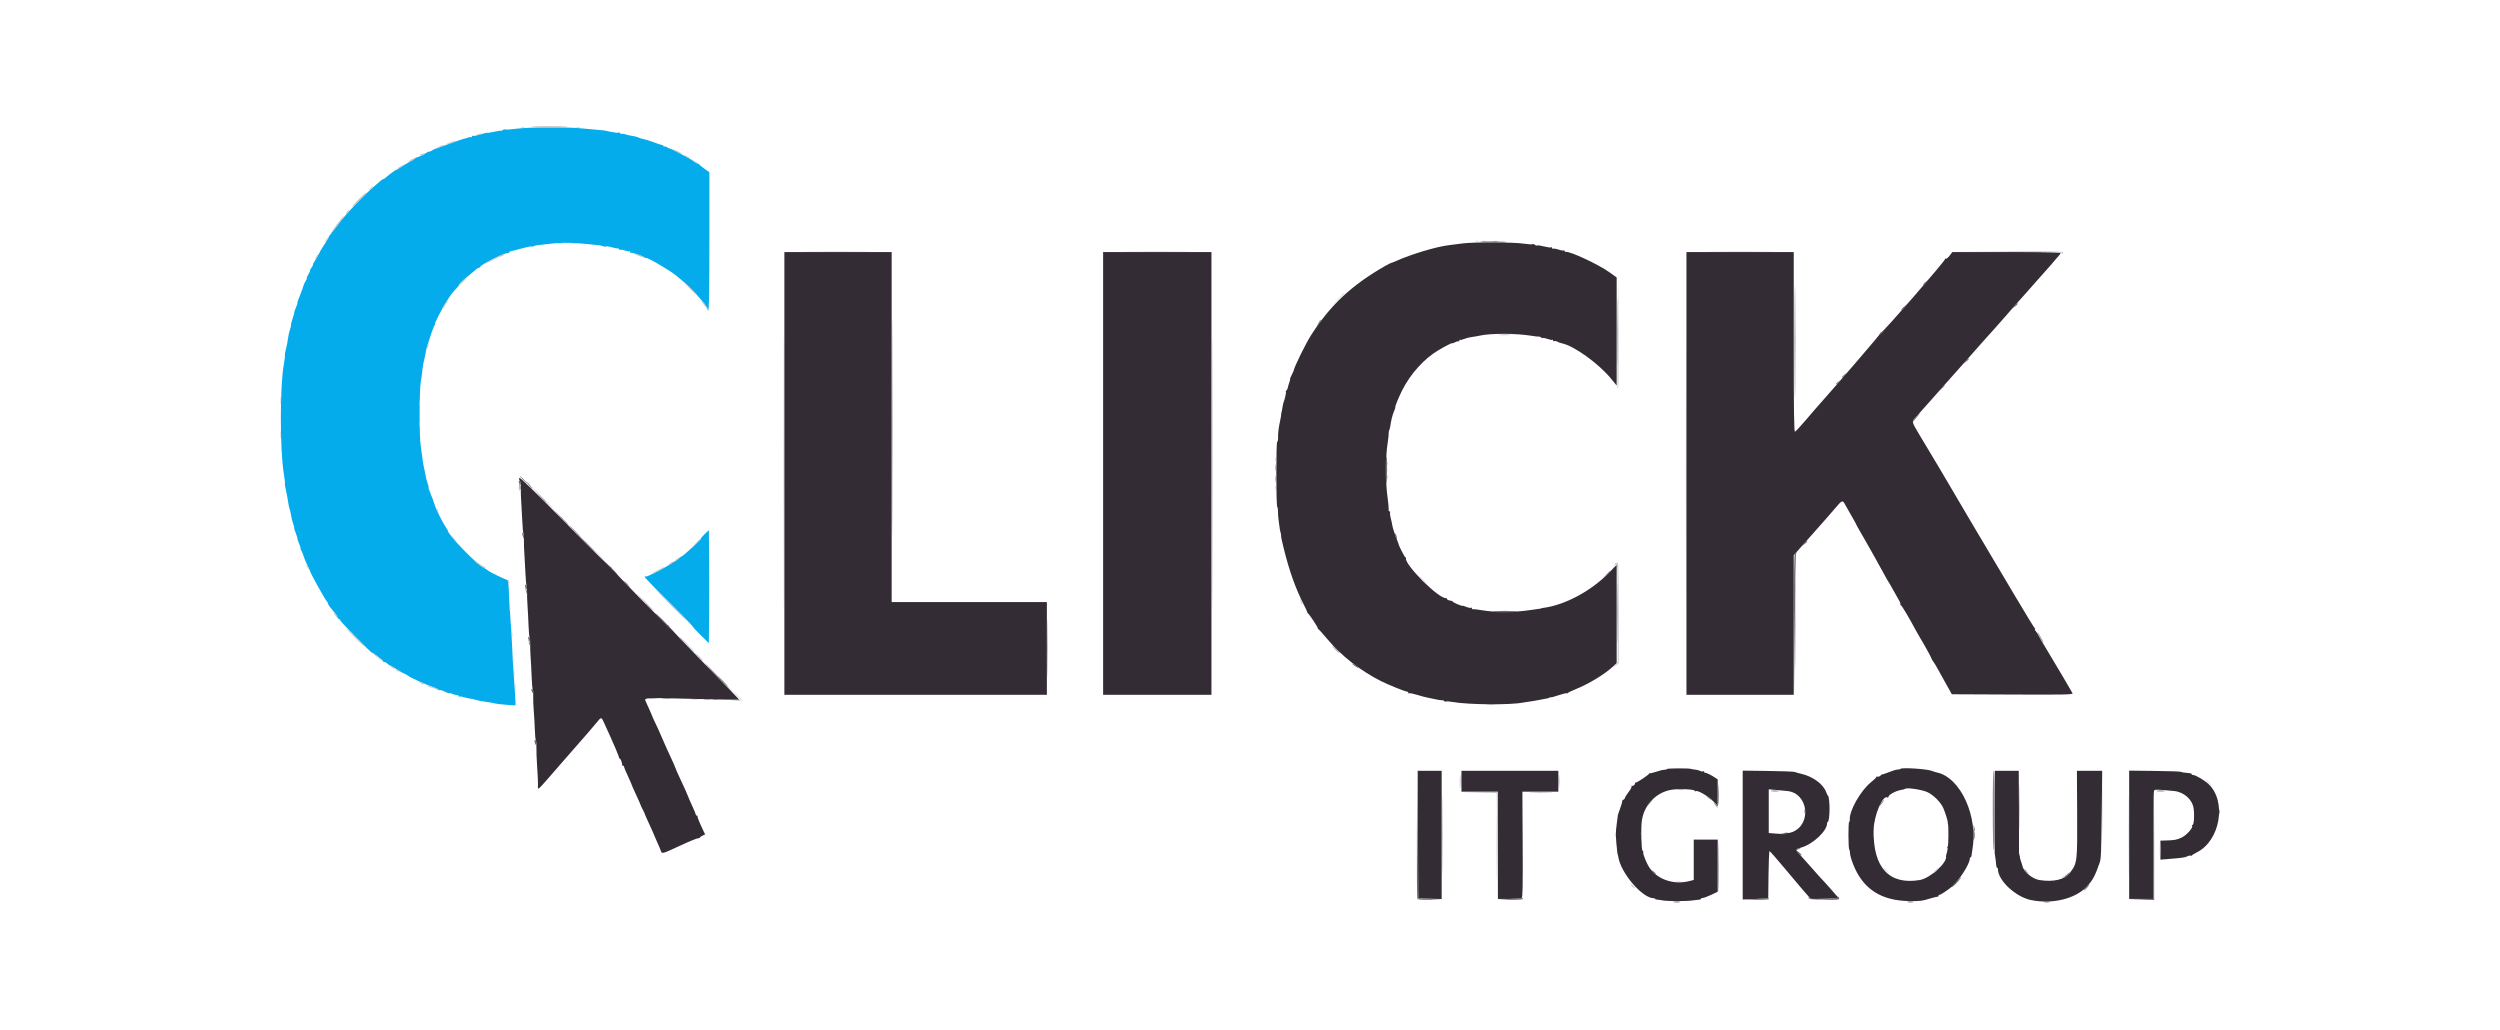
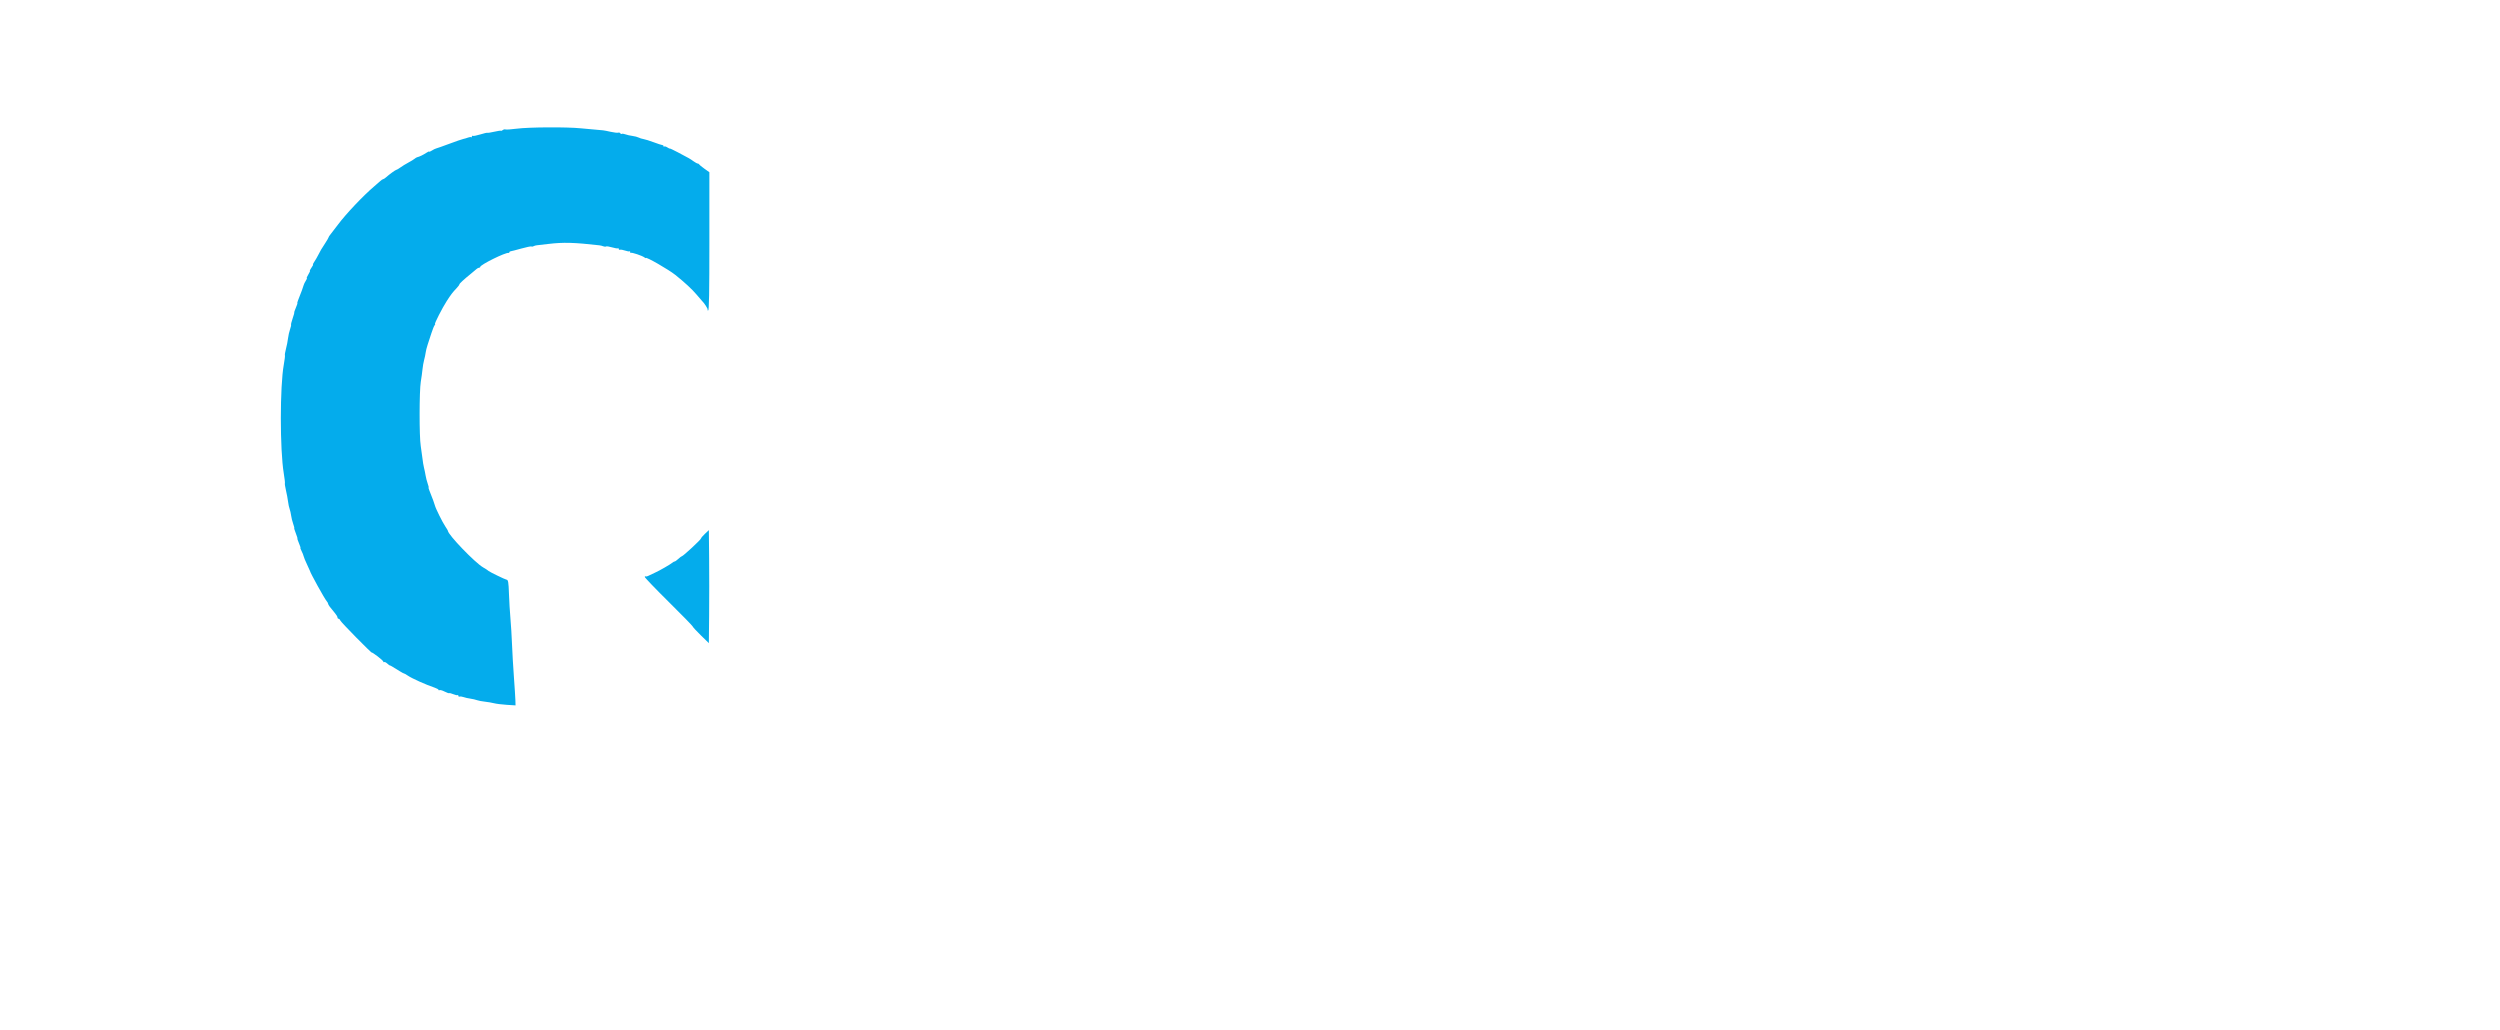
<svg xmlns="http://www.w3.org/2000/svg" id="svg" version="1.1" width="400" height="164.787" viewBox="0, 0, 400,164.787">
  <g id="svgg">
    <path id="path0" d="M82.672 20.590 C 81.804 20.703,80.997 20.758,80.878 20.712 C 80.759 20.667,80.563 20.712,80.441 20.813 C 80.319 20.914,80.186 20.963,80.144 20.922 C 80.103 20.881,79.625 20.951,79.081 21.077 C 78.537 21.203,78.047 21.279,77.992 21.245 C 77.937 21.211,77.422 21.330,76.847 21.509 C 76.272 21.687,75.734 21.792,75.651 21.740 C 75.568 21.689,75.500 21.739,75.500 21.851 C 75.500 21.964,75.455 22.010,75.400 21.955 C 75.344 21.900,75.117 21.924,74.895 22.008 C 74.673 22.093,74.325 22.195,74.121 22.236 C 73.917 22.277,72.925 22.619,71.917 22.996 C 70.908 23.373,69.958 23.710,69.804 23.745 C 69.650 23.780,69.332 23.936,69.096 24.091 C 68.860 24.245,68.667 24.320,68.667 24.258 C 68.667 24.195,68.460 24.284,68.208 24.455 C 67.757 24.761,67.077 25.089,66.750 25.156 C 66.658 25.175,66.471 25.286,66.333 25.404 C 66.196 25.521,65.746 25.796,65.333 26.015 C 64.921 26.234,64.351 26.583,64.068 26.790 C 63.784 26.997,63.498 27.167,63.431 27.167 C 63.301 27.167,62.285 27.902,61.760 28.375 C 61.583 28.535,61.376 28.667,61.302 28.667 C 61.228 28.667,61.027 28.798,60.856 28.958 C 60.685 29.119,60.235 29.512,59.856 29.833 C 58.123 31.299,55.326 34.256,54.064 35.955 C 53.572 36.617,53.038 37.313,52.877 37.502 C 52.715 37.690,52.581 37.898,52.578 37.964 C 52.575 38.030,52.351 38.421,52.081 38.833 C 51.432 39.824,51.247 40.138,50.899 40.833 C 50.739 41.154,50.466 41.623,50.292 41.875 C 50.119 42.127,50.025 42.333,50.083 42.333 C 50.142 42.333,50.029 42.558,49.833 42.833 C 49.638 43.108,49.526 43.333,49.586 43.333 C 49.645 43.333,49.532 43.596,49.333 43.917 C 49.135 44.237,49.025 44.500,49.089 44.500 C 49.153 44.500,49.078 44.693,48.924 44.929 C 48.769 45.165,48.615 45.484,48.581 45.637 C 48.525 45.889,48.193 46.786,47.691 48.042 C 47.591 48.294,47.541 48.500,47.582 48.500 C 47.622 48.500,47.510 48.837,47.333 49.250 C 47.157 49.663,47.043 50.000,47.080 50.000 C 47.118 50.000,47.003 50.425,46.824 50.944 C 46.645 51.463,46.531 51.920,46.570 51.959 C 46.609 51.998,46.536 52.329,46.407 52.693 C 46.279 53.058,46.133 53.708,46.083 54.137 C 46.034 54.566,45.886 55.323,45.754 55.820 C 45.623 56.317,45.548 56.775,45.587 56.839 C 45.627 56.903,45.545 57.584,45.406 58.353 C 44.779 61.811,44.777 71.973,45.403 75.737 C 45.539 76.555,45.620 77.273,45.583 77.333 C 45.546 77.393,45.625 77.911,45.759 78.484 C 45.893 79.056,46.042 79.860,46.091 80.270 C 46.141 80.680,46.252 81.204,46.340 81.433 C 46.427 81.663,46.533 82.129,46.576 82.469 C 46.619 82.810,46.766 83.406,46.903 83.794 C 47.040 84.182,47.119 84.500,47.078 84.500 C 47.038 84.500,47.153 84.875,47.333 85.333 C 47.514 85.792,47.628 86.167,47.587 86.167 C 47.546 86.167,47.657 86.504,47.833 86.917 C 48.010 87.329,48.118 87.667,48.073 87.667 C 48.028 87.667,48.112 87.899,48.258 88.183 C 48.405 88.467,48.551 88.834,48.583 89.000 C 48.615 89.165,48.851 89.739,49.108 90.275 C 49.364 90.811,49.580 91.287,49.587 91.333 C 49.637 91.655,51.927 95.800,52.266 96.180 C 52.395 96.325,52.500 96.514,52.500 96.602 C 52.500 96.756,52.839 97.220,53.625 98.143 C 53.831 98.385,54.000 98.677,54.000 98.792 C 54.000 98.906,54.077 99.000,54.172 99.000 C 54.266 99.000,54.393 99.127,54.452 99.283 C 54.561 99.566,59.500 104.587,59.500 104.415 C 59.500 104.364,59.913 104.634,60.417 105.015 C 60.921 105.395,61.333 105.777,61.333 105.863 C 61.333 105.949,61.397 105.980,61.475 105.932 C 61.553 105.884,61.776 105.994,61.972 106.176 C 62.167 106.358,62.347 106.491,62.372 106.472 C 62.415 106.439,62.733 106.624,64.000 107.417 C 64.321 107.618,64.621 107.776,64.667 107.767 C 64.712 107.758,64.975 107.907,65.250 108.098 C 65.891 108.543,68.165 109.563,69.542 110.024 C 69.885 110.139,70.167 110.298,70.167 110.377 C 70.167 110.455,70.239 110.475,70.328 110.420 C 70.416 110.365,70.782 110.470,71.140 110.653 C 71.499 110.836,71.827 110.950,71.870 110.907 C 71.914 110.864,72.213 110.939,72.537 111.075 C 72.860 111.210,73.171 111.273,73.229 111.216 C 73.286 111.158,73.333 111.205,73.333 111.319 C 73.333 111.434,73.427 111.495,73.542 111.454 C 73.656 111.414,73.936 111.450,74.163 111.534 C 74.389 111.618,74.877 111.729,75.246 111.780 C 75.615 111.832,76.095 111.942,76.314 112.025 C 76.533 112.108,77.095 112.216,77.564 112.265 C 78.033 112.314,78.701 112.429,79.049 112.519 C 79.398 112.610,80.313 112.724,81.084 112.773 L 82.486 112.862 82.463 112.056 C 82.451 111.613,82.344 109.938,82.226 108.333 C 82.108 106.729,81.972 104.384,81.924 103.122 C 81.877 101.860,81.762 99.985,81.670 98.955 C 81.579 97.926,81.473 96.160,81.435 95.031 C 81.372 93.114,81.309 92.763,81.028 92.742 C 80.836 92.727,78.254 91.471,78.167 91.350 C 78.121 91.286,77.725 91.027,77.287 90.774 C 75.985 90.022,71.667 85.532,71.667 84.931 C 71.667 84.886,71.480 84.573,71.252 84.236 C 70.797 83.567,69.680 81.311,69.581 80.864 C 69.525 80.611,69.194 79.715,68.691 78.458 C 68.591 78.206,68.541 78.000,68.580 78.000 C 68.620 78.000,68.548 77.707,68.422 77.348 C 68.295 76.990,68.146 76.408,68.091 76.057 C 68.035 75.705,67.922 75.154,67.839 74.833 C 67.756 74.512,67.645 73.844,67.593 73.348 C 67.540 72.852,67.416 71.952,67.317 71.348 C 67.074 69.871,67.080 62.557,67.326 61.083 C 67.433 60.442,67.556 59.542,67.600 59.083 C 67.644 58.625,67.762 57.950,67.862 57.583 C 67.963 57.217,68.072 56.692,68.106 56.417 C 68.139 56.142,68.280 55.579,68.418 55.167 C 68.556 54.754,68.825 53.929,69.016 53.333 C 69.207 52.737,69.441 52.156,69.536 52.042 C 69.630 51.927,69.662 51.833,69.606 51.833 C 69.460 51.833,70.784 49.240,71.477 48.171 C 72.167 47.105,72.419 46.775,73.042 46.122 C 73.294 45.857,73.500 45.581,73.500 45.507 C 73.500 45.373,74.228 44.701,75.403 43.750 C 75.743 43.475,76.123 43.156,76.249 43.042 C 76.374 42.927,76.557 42.833,76.655 42.833 C 76.753 42.833,76.834 42.777,76.834 42.708 C 76.837 42.360,80.923 40.342,81.375 40.466 C 81.444 40.485,81.500 40.437,81.500 40.361 C 81.500 40.285,81.594 40.214,81.708 40.204 C 81.823 40.194,82.587 39.998,83.405 39.768 C 84.224 39.539,84.955 39.389,85.030 39.435 C 85.105 39.482,85.257 39.464,85.367 39.396 C 85.477 39.328,85.720 39.259,85.908 39.242 C 86.096 39.225,86.925 39.130,87.750 39.030 C 90.130 38.744,91.852 38.790,95.917 39.253 C 96.100 39.273,96.378 39.344,96.534 39.410 C 96.690 39.476,96.887 39.486,96.973 39.434 C 97.058 39.381,97.487 39.446,97.926 39.578 C 98.365 39.710,98.786 39.779,98.862 39.732 C 98.938 39.685,99.000 39.733,99.000 39.837 C 99.000 39.942,99.094 39.995,99.208 39.956 C 99.323 39.916,99.691 39.979,100.027 40.096 C 100.362 40.212,100.681 40.264,100.735 40.210 C 100.789 40.155,100.833 40.211,100.833 40.333 C 100.833 40.456,100.877 40.512,100.931 40.458 C 101.049 40.340,102.789 40.923,103.107 41.186 C 103.231 41.290,103.333 41.331,103.333 41.277 C 103.333 41.033,106.977 43.126,108.066 43.997 C 109.518 45.157,110.749 46.295,111.435 47.113 C 111.883 47.646,112.291 48.121,112.342 48.167 C 112.687 48.479,113.312 49.466,113.221 49.556 C 113.161 49.617,113.199 49.667,113.306 49.667 C 113.452 49.667,113.500 46.923,113.500 38.612 L 113.500 27.557 112.708 26.993 C 112.273 26.683,111.892 26.371,111.861 26.298 C 111.831 26.226,111.730 26.167,111.637 26.167 C 111.544 26.167,111.233 25.998,110.945 25.792 C 110.375 25.383,110.350 25.369,108.458 24.371 C 107.748 23.996,107.167 23.724,107.167 23.765 C 107.167 23.807,106.992 23.727,106.778 23.587 C 106.565 23.447,106.340 23.382,106.278 23.444 C 106.217 23.505,106.167 23.481,106.167 23.389 C 106.167 23.297,106.073 23.216,105.958 23.208 C 105.844 23.201,105.225 22.998,104.583 22.758 C 103.942 22.518,103.213 22.291,102.963 22.253 C 102.714 22.215,102.363 22.105,102.182 22.008 C 102.002 21.912,101.554 21.795,101.186 21.749 C 100.818 21.703,100.319 21.590,100.078 21.498 C 99.836 21.406,99.575 21.370,99.498 21.418 C 99.420 21.466,99.306 21.424,99.245 21.325 C 99.183 21.225,99.035 21.182,98.915 21.227 C 98.796 21.273,98.259 21.212,97.724 21.092 C 97.188 20.972,96.638 20.864,96.500 20.853 C 95.078 20.740,94.344 20.673,92.917 20.529 C 90.670 20.301,84.621 20.337,82.672 20.590 M112.792 85.410 C 112.448 85.734,112.167 86.064,112.167 86.142 C 112.167 86.328,109.290 89.000,109.090 89.000 C 109.033 89.000,108.783 89.188,108.536 89.417 C 108.289 89.646,108.027 89.833,107.953 89.833 C 107.879 89.833,107.729 89.911,107.618 90.006 C 107.292 90.285,105.481 91.329,104.841 91.607 C 104.516 91.748,104.054 91.967,103.815 92.094 C 103.576 92.221,103.332 92.277,103.273 92.218 C 103.215 92.159,103.167 92.203,103.167 92.315 C 103.167 92.427,104.892 94.224,107.000 96.308 C 109.108 98.392,110.833 100.161,110.833 100.237 C 110.833 100.314,111.415 100.946,112.125 101.640 L 113.417 102.903 113.461 98.368 C 113.485 95.874,113.485 91.805,113.461 89.327 L 113.417 84.820 112.792 85.410 " stroke="none" fill="#04acec" fill-rule="evenodd" />
-     <path id="path1" d="M233.949 38.954 C 233.106 39.066,232.115 39.194,231.747 39.239 C 229.782 39.479,225.829 40.668,223.417 41.743 C 223.050 41.907,222.675 42.053,222.583 42.068 C 222.492 42.084,222.042 42.312,221.583 42.576 C 216.240 45.649,212.917 48.752,209.799 53.583 C 208.945 54.906,207.105 58.642,206.987 59.293 C 206.974 59.361,206.821 59.698,206.645 60.042 C 206.470 60.385,206.364 60.667,206.409 60.667 C 206.455 60.667,206.412 60.873,206.314 61.125 C 206.216 61.377,206.101 61.771,206.058 62.000 C 206.015 62.229,205.909 62.442,205.822 62.473 C 205.736 62.503,205.700 62.585,205.743 62.655 C 205.815 62.773,205.605 63.764,205.386 64.333 C 205.333 64.471,205.261 64.771,205.227 65.000 C 205.156 65.472,205.041 66.042,204.993 66.167 C 204.975 66.212,204.970 66.307,204.981 66.376 C 204.992 66.446,204.928 66.827,204.839 67.224 C 204.590 68.336,204.464 69.355,204.490 70.042 C 204.503 70.385,204.444 70.667,204.359 70.667 C 204.162 70.667,204.163 80.846,204.360 81.102 C 204.439 81.205,204.493 81.542,204.480 81.852 C 204.466 82.163,204.511 82.792,204.579 83.250 C 204.647 83.708,204.723 84.271,204.748 84.500 C 204.773 84.729,204.834 85.029,204.883 85.167 C 204.932 85.304,204.972 85.529,204.973 85.667 C 204.973 85.934,205.047 86.306,205.338 87.500 C 206.255 91.276,207.280 94.163,208.634 96.791 C 208.929 97.363,209.163 97.880,209.154 97.939 C 209.145 97.998,209.204 98.092,209.284 98.148 C 209.504 98.302,210.833 100.307,210.833 100.484 C 210.833 100.569,210.897 100.664,210.974 100.694 C 211.052 100.725,211.683 101.429,212.376 102.259 C 214.597 104.915,217.667 107.317,220.968 108.984 C 222.092 109.551,224.859 110.667,225.143 110.667 C 225.248 110.667,225.333 110.746,225.333 110.843 C 225.333 110.940,225.401 110.978,225.484 110.927 C 225.566 110.876,226.144 110.992,226.768 111.184 C 227.391 111.377,228.092 111.565,228.326 111.603 C 228.559 111.640,229.125 111.758,229.583 111.865 C 230.042 111.972,230.546 112.051,230.705 112.040 C 230.864 112.030,231.038 112.093,231.092 112.180 C 231.146 112.267,231.258 112.296,231.342 112.245 C 231.425 112.193,231.926 112.228,232.455 112.322 C 234.924 112.762,241.716 112.818,243.667 112.414 C 243.896 112.367,244.383 112.292,244.750 112.248 C 245.117 112.204,245.792 112.089,246.250 111.992 C 246.708 111.894,247.237 111.795,247.424 111.772 C 247.611 111.748,247.855 111.673,247.965 111.605 C 248.076 111.536,248.167 111.518,248.167 111.564 C 248.167 111.609,248.701 111.465,249.354 111.243 C 250.007 111.021,250.601 110.876,250.673 110.921 C 250.746 110.965,250.830 110.945,250.861 110.876 C 250.892 110.807,251.442 110.539,252.083 110.281 C 254.217 109.423,256.754 107.879,258.125 106.605 L 258.667 106.101 258.667 98.235 L 258.667 90.369 257.466 91.607 C 254.612 94.551,250.381 96.819,246.917 97.263 C 246.733 97.286,246.583 97.321,246.583 97.341 C 246.583 97.360,246.433 97.393,246.250 97.414 C 246.067 97.436,245.392 97.530,244.750 97.624 C 242.151 98.004,239.210 98.003,237.000 97.620 C 236.404 97.517,235.823 97.451,235.708 97.474 C 235.594 97.496,235.500 97.432,235.500 97.331 C 235.500 97.230,235.428 97.191,235.341 97.245 C 235.253 97.300,234.916 97.233,234.591 97.097 C 234.266 96.961,234.000 96.883,234.000 96.924 C 234.000 97.042,232.593 96.454,232.481 96.289 C 232.425 96.206,232.313 96.133,232.231 96.126 C 231.845 96.094,231.500 95.947,231.500 95.814 C 231.500 95.733,231.444 95.679,231.375 95.693 C 230.302 95.920,224.651 90.291,224.958 89.301 C 224.981 89.227,224.938 89.167,224.863 89.167 C 224.744 89.167,223.761 87.243,223.753 86.995 C 223.751 86.946,223.629 86.608,223.480 86.245 C 223.113 85.345,222.788 84.320,222.742 83.917 C 222.721 83.733,222.617 83.263,222.511 82.871 C 222.405 82.479,222.364 82.086,222.419 81.996 C 222.474 81.907,222.436 81.833,222.333 81.833 C 222.230 81.833,222.164 81.702,222.187 81.542 C 222.210 81.381,222.145 80.612,222.042 79.833 C 221.818 78.130,221.796 77.721,221.796 75.250 C 221.796 72.731,221.818 72.328,222.044 70.750 C 222.149 70.017,222.216 69.349,222.192 69.267 C 222.169 69.184,222.203 68.997,222.267 68.850 C 222.332 68.703,222.395 68.508,222.408 68.417 C 222.572 67.278,222.768 66.460,223.019 65.875 C 223.185 65.485,223.288 65.167,223.247 65.167 C 223.134 65.167,223.790 63.552,224.354 62.437 C 225.699 59.781,227.876 57.377,230.167 56.020 C 231.252 55.377,232.333 54.827,232.333 54.918 C 232.333 54.968,232.549 54.897,232.812 54.761 C 233.076 54.625,233.338 54.560,233.396 54.618 C 233.453 54.675,233.500 54.622,233.500 54.500 C 233.500 54.378,233.544 54.321,233.597 54.375 C 233.650 54.428,233.944 54.367,234.249 54.240 C 234.555 54.112,235.107 53.969,235.477 53.923 C 235.847 53.877,236.472 53.768,236.867 53.682 C 238.528 53.319,242.595 53.332,244.917 53.708 C 245.558 53.811,246.147 53.880,246.226 53.859 C 246.304 53.838,246.461 53.899,246.575 53.993 C 246.688 54.087,246.818 54.126,246.864 54.080 C 246.910 54.034,247.253 54.104,247.626 54.236 C 247.998 54.367,248.347 54.430,248.402 54.376 C 248.456 54.322,248.500 54.370,248.500 54.482 C 248.500 54.594,248.573 54.641,248.663 54.585 C 248.753 54.530,248.983 54.568,249.174 54.671 C 249.365 54.773,249.669 54.885,249.849 54.920 C 251.804 55.296,255.761 58.138,257.806 60.634 L 258.667 61.684 258.667 53.039 L 258.667 44.394 257.542 43.584 C 255.747 42.293,251.044 40.108,250.458 40.294 C 250.390 40.315,250.333 40.254,250.333 40.157 C 250.333 40.060,250.266 40.022,250.184 40.072 C 250.103 40.123,249.746 40.064,249.393 39.940 C 249.039 39.817,248.656 39.749,248.542 39.789 C 248.427 39.829,248.333 39.775,248.333 39.671 C 248.333 39.566,248.261 39.525,248.172 39.580 C 248.083 39.635,247.583 39.568,247.059 39.431 C 246.536 39.295,246.043 39.223,245.964 39.273 C 245.884 39.322,245.713 39.274,245.583 39.167 C 245.454 39.059,245.274 39.017,245.185 39.072 C 245.095 39.128,244.492 39.091,243.845 38.990 C 242.178 38.732,235.795 38.708,233.949 38.954 M125.500 75.750 L 125.500 111.167 146.500 111.167 L 167.500 111.167 167.500 103.750 L 167.500 96.333 155.083 96.333 L 142.667 96.333 142.667 68.333 L 142.667 40.333 134.083 40.333 L 125.500 40.333 125.500 75.750 M176.500 75.750 L 176.500 111.167 185.167 111.167 L 193.833 111.167 193.833 75.750 L 193.833 40.333 185.167 40.333 L 176.500 40.333 176.500 75.750 M269.833 75.750 L 269.833 111.167 278.417 111.167 L 287.000 111.167 287.000 100.002 L 287.000 88.838 288.288 87.377 C 288.997 86.574,289.616 85.879,289.663 85.833 C 289.711 85.787,290.275 85.150,290.917 84.417 C 291.558 83.684,292.254 82.897,292.462 82.667 C 292.670 82.438,293.233 81.786,293.712 81.218 C 294.741 79.999,294.824 79.976,295.253 80.792 C 295.434 81.135,295.901 81.963,296.291 82.630 C 296.681 83.297,297.000 83.875,297.000 83.914 C 297.000 83.953,297.214 84.349,297.476 84.793 C 297.738 85.237,298.139 85.934,298.368 86.342 C 298.596 86.750,299.289 87.974,299.907 89.062 C 300.526 90.151,301.242 91.446,301.499 91.941 C 301.755 92.436,302.037 92.933,302.125 93.045 C 302.213 93.158,302.562 93.760,302.900 94.383 C 303.238 95.006,303.657 95.751,303.832 96.038 C 304.007 96.325,304.111 96.621,304.065 96.697 C 304.018 96.772,304.050 96.833,304.135 96.833 C 304.267 96.833,305.441 98.808,306.613 101.000 C 306.785 101.321,307.042 101.771,307.184 102.000 C 307.759 102.923,308.997 105.162,309.039 105.354 C 309.063 105.467,309.194 105.696,309.329 105.863 C 309.464 106.030,309.766 106.523,309.999 106.959 C 310.233 107.394,310.722 108.275,311.086 108.917 C 311.450 109.558,311.870 110.308,312.019 110.583 L 312.290 111.083 321.996 111.126 C 330.419 111.164,331.691 111.137,331.611 110.928 C 331.537 110.736,329.068 106.568,326.521 102.333 C 326.327 102.013,326.120 101.638,326.059 101.500 C 325.999 101.362,325.837 101.119,325.699 100.958 C 325.561 100.798,325.516 100.666,325.599 100.664 C 325.682 100.663,325.672 100.606,325.578 100.539 C 325.483 100.472,324.139 98.279,322.592 95.667 C 321.044 93.054,319.351 90.204,318.828 89.333 C 318.306 88.462,317.010 86.280,315.949 84.483 C 314.889 82.686,313.885 80.987,313.719 80.706 C 312.395 78.474,311.816 77.488,311.477 76.890 C 311.260 76.509,310.708 75.573,310.250 74.810 C 309.792 74.047,309.342 73.296,309.250 73.139 C 309.158 72.983,308.708 72.233,308.250 71.473 C 307.792 70.712,307.342 69.962,307.250 69.806 C 305.729 67.210,305.770 67.584,306.875 66.366 C 307.356 65.835,308.500 64.549,309.417 63.508 C 310.333 62.467,311.159 61.533,311.251 61.433 C 311.419 61.250,313.926 58.433,314.900 57.333 C 315.184 57.012,316.279 55.775,317.333 54.583 C 318.387 53.392,319.329 52.342,319.426 52.250 C 319.523 52.158,320.086 51.521,320.676 50.835 C 321.722 49.618,322.661 48.552,323.167 48.004 C 323.304 47.855,323.942 47.137,324.583 46.408 C 325.225 45.680,325.825 45.001,325.917 44.900 C 326.946 43.771,329.456 40.900,329.629 40.653 C 329.848 40.339,329.691 40.333,321.113 40.333 L 312.373 40.333 311.926 40.920 C 311.679 41.243,311.397 41.456,311.297 41.394 C 311.197 41.332,311.161 41.356,311.216 41.446 C 311.333 41.635,301.210 53.271,300.984 53.208 C 300.901 53.185,300.852 53.233,300.875 53.315 C 300.907 53.427,294.425 60.969,290.627 65.238 C 290.377 65.519,289.552 66.476,288.794 67.364 C 288.037 68.252,287.323 69.018,287.208 69.067 C 287.043 69.138,287.000 66.210,287.000 54.745 L 287.000 40.333 278.417 40.333 L 269.833 40.333 269.833 75.750 M83.100 76.473 C 83.029 76.588,83.057 76.785,83.163 76.912 C 83.268 77.039,83.343 77.579,83.331 78.113 C 83.318 78.647,83.349 79.646,83.399 80.333 C 83.449 81.021,83.525 82.388,83.567 83.372 C 83.608 84.355,83.690 85.236,83.748 85.330 C 83.805 85.423,83.842 85.931,83.830 86.458 C 83.818 86.985,83.850 87.979,83.901 88.667 C 83.953 89.354,84.029 90.723,84.071 91.708 C 84.112 92.693,84.193 93.574,84.249 93.666 C 84.306 93.757,84.342 94.226,84.330 94.708 C 84.318 95.189,84.353 96.221,84.408 97.000 C 84.464 97.779,84.536 99.178,84.568 100.109 C 84.601 101.040,84.677 101.882,84.738 101.981 C 84.799 102.080,84.840 102.556,84.828 103.039 C 84.816 103.522,84.849 104.479,84.900 105.167 C 84.952 105.854,85.025 107.254,85.062 108.277 C 85.099 109.301,85.179 110.218,85.239 110.316 C 85.300 110.414,85.334 110.889,85.315 111.372 C 85.297 111.855,85.334 112.888,85.399 113.667 C 85.463 114.446,85.540 115.806,85.570 116.689 C 85.599 117.573,85.675 118.379,85.738 118.481 C 85.801 118.583,85.841 119.097,85.827 119.625 C 85.812 120.152,85.863 121.483,85.938 122.583 C 86.014 123.683,86.078 124.977,86.080 125.458 C 86.084 126.539,85.549 127.017,89.809 122.125 C 91.825 119.810,93.743 117.617,94.071 117.250 C 94.399 116.883,94.986 116.193,95.375 115.716 C 96.252 114.643,96.186 114.640,96.715 115.792 C 98.260 119.158,99.114 121.163,99.035 121.242 C 98.985 121.292,99.024 121.333,99.121 121.333 C 99.287 121.333,99.587 122.103,99.527 122.375 C 99.512 122.444,99.575 122.500,99.667 122.500 C 99.758 122.500,99.833 122.570,99.833 122.654 C 99.833 122.739,100.105 123.396,100.437 124.113 C 100.768 124.830,101.057 125.492,101.079 125.583 C 101.100 125.675,101.361 126.271,101.659 126.909 C 102.183 128.031,102.533 128.828,102.576 129.000 C 102.588 129.046,102.727 129.326,102.885 129.623 C 103.044 129.920,103.164 130.183,103.152 130.207 C 103.141 130.230,103.446 130.925,103.831 131.750 C 104.216 132.575,104.549 133.325,104.573 133.417 C 104.596 133.508,104.842 134.075,105.119 134.676 C 105.397 135.277,105.676 135.933,105.740 136.134 C 105.903 136.650,105.957 136.636,108.667 135.376 C 110.439 134.552,111.519 134.111,111.767 134.111 C 111.895 134.111,112.000 134.061,112.000 133.999 C 112.000 133.937,112.184 133.803,112.410 133.700 L 112.819 133.514 112.172 132.137 C 111.816 131.380,111.562 130.702,111.606 130.630 C 111.650 130.559,111.607 130.500,111.510 130.500 C 111.413 130.500,111.333 130.430,111.333 130.346 C 111.333 130.261,111.062 129.604,110.730 128.887 C 110.398 128.170,110.109 127.508,110.088 127.417 C 110.049 127.249,109.568 126.179,108.630 124.172 C 108.353 123.580,108.109 123.017,108.088 122.922 C 108.051 122.755,107.626 121.807,106.668 119.750 C 106.412 119.200,106.000 118.263,105.752 117.667 C 105.504 117.071,105.115 116.208,104.887 115.750 C 104.659 115.292,104.475 114.899,104.478 114.878 C 104.486 114.834,103.760 113.176,103.381 112.369 C 103.012 111.586,102.641 111.614,110.766 111.817 C 114.865 111.919,118.241 111.982,118.267 111.955 C 118.293 111.929,115.750 109.290,112.616 106.090 C 109.481 102.891,106.937 100.206,106.962 100.124 C 106.988 100.042,106.945 100.014,106.868 100.062 C 106.702 100.165,97.731 91.019,97.792 90.810 C 97.815 90.731,97.757 90.685,97.663 90.708 C 97.570 90.731,94.283 87.491,90.361 83.507 C 85.536 78.607,83.187 76.332,83.100 76.473 M266.724 123.042 C 266.682 123.110,266.476 123.167,266.266 123.167 C 266.057 123.167,265.461 123.313,264.943 123.491 C 264.424 123.669,263.999 123.763,263.997 123.699 C 263.996 123.636,263.940 123.670,263.872 123.775 C 263.696 124.052,261.955 125.212,261.708 125.218 C 261.594 125.220,261.537 125.259,261.582 125.304 C 261.726 125.448,261.302 125.834,261.122 125.722 C 261.027 125.663,260.996 125.693,261.055 125.787 C 261.113 125.882,260.900 126.301,260.581 126.720 C 260.261 127.138,260.000 127.556,260.000 127.648 C 260.000 127.741,259.869 127.893,259.708 127.987 C 259.548 128.080,259.472 128.159,259.540 128.162 C 259.608 128.164,259.480 128.655,259.255 129.252 C 259.030 129.850,258.854 130.356,258.863 130.377 C 258.872 130.399,258.785 131.084,258.669 131.900 C 258.477 133.250,258.490 133.845,258.761 136.333 C 258.786 136.563,258.822 136.750,258.841 136.750 C 258.860 136.750,258.897 136.900,258.924 137.083 C 259.294 139.656,262.774 143.722,264.607 143.722 C 264.732 143.722,264.833 143.769,264.833 143.825 C 264.833 143.882,264.965 143.933,265.125 143.938 C 265.285 143.943,265.679 144.000,266.000 144.064 C 266.744 144.212,269.852 144.215,270.833 144.069 C 271.246 144.007,271.715 143.951,271.875 143.943 C 272.035 143.935,272.167 143.870,272.167 143.798 C 272.167 143.726,272.298 143.667,272.458 143.667 C 272.619 143.666,273.219 143.445,273.792 143.174 L 274.833 142.681 274.833 138.507 L 274.833 134.333 272.917 134.333 L 271.000 134.333 271.000 137.564 L 271.000 140.794 270.260 140.980 C 267.806 141.598,265.237 140.739,263.940 138.867 C 263.449 138.158,262.797 136.527,262.923 136.323 C 262.967 136.253,262.922 136.168,262.823 136.136 C 262.616 136.066,262.522 132.513,262.695 131.306 C 263.057 128.786,264.974 126.779,267.412 126.366 C 268.598 126.166,271.167 126.283,271.167 126.537 C 271.167 126.619,271.241 126.640,271.332 126.584 C 271.617 126.408,273.213 127.319,274.042 128.130 L 274.833 128.904 274.833 126.805 L 274.833 124.705 274.375 124.395 C 273.806 124.010,272.958 123.606,272.792 123.641 C 272.723 123.655,272.667 123.587,272.667 123.490 C 272.667 123.393,272.593 123.359,272.503 123.415 C 272.414 123.470,272.193 123.436,272.012 123.340 C 271.832 123.243,271.474 123.152,271.217 123.136 C 270.960 123.120,270.685 123.073,270.606 123.032 C 270.356 122.902,266.805 122.911,266.724 123.042 M304.070 123.021 C 304.035 123.078,303.836 123.126,303.628 123.126 C 303.420 123.127,302.781 123.318,302.208 123.552 C 301.635 123.786,301.167 123.939,301.167 123.893 C 301.167 123.847,301.044 123.932,300.895 124.081 C 300.746 124.230,300.522 124.313,300.397 124.266 C 300.273 124.218,300.189 124.240,300.210 124.315 C 300.232 124.391,299.850 124.770,299.361 125.158 C 297.727 126.454,295.862 129.734,295.968 131.125 C 295.983 131.331,295.938 131.500,295.867 131.500 C 295.705 131.500,295.718 135.774,295.881 135.936 C 295.946 136.002,296.000 136.263,296.000 136.517 C 296.000 136.771,296.215 137.537,296.478 138.219 C 298.026 142.239,300.997 144.165,305.667 144.174 C 307.405 144.177,307.472 144.168,308.917 143.734 C 309.467 143.570,309.973 143.449,310.042 143.467 C 310.110 143.485,310.167 143.425,310.167 143.333 C 310.167 143.242,310.238 143.167,310.326 143.167 C 310.519 143.167,311.550 142.488,312.297 141.870 C 313.436 140.926,315.167 138.228,315.167 137.396 C 315.167 137.270,315.226 137.167,315.298 137.167 C 315.370 137.167,315.437 137.035,315.448 136.875 C 315.458 136.715,315.515 136.321,315.573 136.000 C 316.551 130.639,313.669 124.355,309.881 123.590 C 309.717 123.557,309.361 123.444,309.088 123.338 C 308.271 123.023,304.227 122.767,304.070 123.021 M226.874 133.542 L 226.917 143.750 228.792 143.797 L 230.667 143.844 230.667 133.589 L 230.667 123.333 228.749 123.333 L 226.831 123.333 226.874 133.542 M233.833 125.000 L 233.833 126.667 236.750 126.667 L 239.667 126.667 239.667 135.250 L 239.667 143.833 241.458 143.831 C 242.444 143.829,243.345 143.768,243.461 143.694 C 243.629 143.588,243.663 141.793,243.628 135.113 L 243.583 126.667 246.458 126.667 L 249.333 126.667 249.333 125.000 L 249.333 123.333 241.583 123.333 L 233.833 123.333 233.833 125.000 M278.833 133.609 L 278.833 143.917 280.875 143.833 L 282.917 143.750 282.961 139.958 C 282.986 137.873,283.061 136.172,283.128 136.179 C 283.195 136.185,284.188 137.311,285.333 138.679 C 287.844 141.679,288.593 142.560,289.250 143.291 L 289.750 143.847 291.990 143.798 L 294.231 143.750 293.074 142.417 C 292.437 141.683,291.796 140.971,291.648 140.833 C 291.500 140.696,290.790 139.908,290.071 139.083 C 289.352 138.258,288.460 137.259,288.090 136.862 C 287.184 135.892,287.183 135.901,288.261 135.587 C 290.098 135.053,292.333 132.942,292.333 131.740 C 292.333 131.608,292.390 131.500,292.458 131.500 C 292.595 131.499,292.729 130.467,292.729 129.417 C 292.729 128.471,292.600 127.334,292.492 127.334 C 292.441 127.333,292.302 127.060,292.181 126.726 C 291.726 125.468,290.074 124.247,288.250 123.822 C 287.792 123.715,287.304 123.577,287.167 123.515 C 287.029 123.453,285.098 123.379,282.875 123.351 L 278.833 123.301 278.833 133.609 M319.140 129.792 C 319.126 133.344,319.131 136.362,319.152 136.500 C 319.298 137.474,319.381 138.136,319.397 138.458 C 319.408 138.665,319.473 138.833,319.542 138.833 C 319.610 138.833,319.667 138.936,319.667 139.061 C 319.667 140.850,322.486 143.496,324.932 144.003 C 328.327 144.707,332.009 143.834,333.856 141.888 C 334.830 140.861,335.212 140.155,335.956 138.000 C 336.164 137.399,336.199 136.551,336.274 130.125 L 336.354 123.333 334.331 123.333 L 332.308 123.333 332.343 130.042 C 332.385 137.932,332.365 138.100,331.198 139.635 C 330.360 140.737,328.604 141.159,326.308 140.809 C 325.196 140.640,323.775 139.468,323.595 138.573 C 323.559 138.396,323.449 138.041,323.350 137.786 C 323.251 137.531,323.182 137.268,323.195 137.203 C 323.209 137.137,323.176 136.971,323.122 136.833 C 323.068 136.696,323.032 136.433,323.042 136.250 C 323.051 136.067,323.046 133.085,323.030 129.625 L 323.000 123.333 321.083 123.333 L 319.167 123.333 319.140 129.792 M340.667 133.567 L 340.667 143.833 342.583 143.833 L 344.500 143.833 344.503 135.292 C 344.504 130.594,344.571 126.646,344.652 126.518 C 344.798 126.287,344.924 126.289,347.858 126.564 C 349.395 126.708,350.747 127.890,350.969 129.284 C 351.143 130.380,351.036 132.000,350.788 132.000 C 350.710 132.000,350.688 132.066,350.737 132.146 C 350.918 132.439,349.854 133.627,349.072 134.006 C 348.310 134.375,347.912 134.445,346.375 134.483 L 345.667 134.500 345.667 136.021 L 345.667 137.543 347.125 137.425 C 349.222 137.255,349.639 137.193,350.010 136.995 C 350.191 136.898,350.407 136.859,350.489 136.910 C 350.571 136.961,350.663 136.945,350.694 136.876 C 350.725 136.807,351.097 136.576,351.521 136.363 C 355.225 134.502,356.296 128.256,353.389 125.472 C 352.738 124.848,351.299 124.000,350.892 124.000 C 350.768 124.000,350.667 123.941,350.667 123.869 C 350.667 123.797,350.535 123.726,350.375 123.712 C 349.459 123.628,349.065 123.567,348.917 123.486 C 348.825 123.436,346.931 123.373,344.708 123.348 L 340.667 123.301 340.667 133.567 M308.439 126.768 C 309.421 127.248,310.547 128.400,310.946 129.331 C 311.257 130.056,311.682 131.433,311.650 131.615 C 311.638 131.689,311.646 131.787,311.669 131.833 C 311.789 132.075,311.763 135.357,311.640 135.433 C 311.560 135.483,311.539 135.594,311.592 135.681 C 311.646 135.769,311.610 136.082,311.513 136.378 C 311.415 136.674,311.346 136.954,311.359 137.000 C 311.637 137.974,308.827 140.522,307.167 140.803 C 302.269 141.631,299.673 138.824,299.782 132.818 C 299.825 130.430,301.244 127.116,302.018 127.595 C 302.100 127.645,302.167 127.583,302.167 127.457 C 302.167 127.163,303.372 126.518,304.150 126.396 C 304.480 126.344,304.787 126.263,304.833 126.215 C 305.073 125.967,307.591 126.354,308.439 126.768 M286.000 126.568 C 289.292 126.915,289.922 131.803,286.842 133.102 C 286.526 133.235,286.175 133.308,286.061 133.265 C 285.948 133.221,285.831 133.255,285.802 133.341 C 285.772 133.432,285.180 133.452,284.375 133.390 L 283.000 133.284 283.000 129.786 L 283.000 126.289 284.208 126.398 C 284.873 126.458,285.679 126.534,286.000 126.568 " stroke="none" fill="#342c34" fill-rule="evenodd" />
-     <path id="path2" d="M85.051 20.273 C 85.203 20.425,90.683 20.443,90.776 20.292 C 90.818 20.223,89.524 20.167,87.899 20.167 C 86.274 20.167,84.992 20.215,85.051 20.273 M83.375 20.448 C 83.535 20.490,83.798 20.490,83.958 20.448 C 84.119 20.406,83.987 20.372,83.667 20.372 C 83.346 20.372,83.215 20.406,83.375 20.448 M92.208 20.448 C 92.369 20.490,92.631 20.490,92.792 20.448 C 92.952 20.406,92.821 20.372,92.500 20.372 C 92.179 20.372,92.048 20.406,92.208 20.448 M76.417 21.500 C 76.207 21.590,76.176 21.643,76.333 21.643 C 76.471 21.643,76.733 21.579,76.917 21.500 C 77.127 21.410,77.158 21.357,77.000 21.357 C 76.862 21.357,76.600 21.421,76.417 21.500 M72.113 22.742 C 71.389 23.000,71.032 23.273,71.667 23.083 C 72.285 22.898,73.108 22.528,72.917 22.521 C 72.825 22.517,72.463 22.617,72.113 22.742 M70.292 23.429 C 70.040 23.565,69.833 23.714,69.833 23.760 C 69.833 23.805,70.040 23.738,70.292 23.610 C 70.544 23.483,70.862 23.337,71.000 23.286 C 71.222 23.203,71.222 23.192,71.000 23.186 C 70.862 23.183,70.544 23.292,70.292 23.429 M107.667 23.917 C 107.667 24.010,108.935 24.667,109.114 24.667 C 109.184 24.667,109.093 24.570,108.912 24.451 C 108.483 24.169,107.667 23.819,107.667 23.917 M67.542 24.618 C 67.335 24.657,67.167 24.753,67.167 24.829 C 67.167 25.001,67.804 24.848,67.929 24.647 C 67.979 24.566,67.996 24.510,67.968 24.523 C 67.940 24.535,67.748 24.578,67.542 24.618 M109.667 24.985 C 109.896 25.173,110.158 25.326,110.250 25.327 C 110.428 25.328,110.127 25.098,109.583 24.817 C 109.362 24.702,109.390 24.759,109.667 24.985 M65.879 25.481 C 65.583 25.629,65.339 25.808,65.337 25.879 C 65.332 26.040,66.274 25.565,66.416 25.335 C 66.473 25.242,66.496 25.177,66.468 25.189 C 66.440 25.202,66.175 25.333,65.879 25.481 M110.917 25.735 C 111.192 25.972,111.485 26.165,111.569 26.166 C 111.750 26.167,111.748 26.165,111.000 25.682 L 110.417 25.306 110.917 25.735 M63.838 26.758 C 63.520 26.983,63.332 27.166,63.421 27.166 C 63.510 27.165,63.808 26.981,64.083 26.755 C 64.725 26.229,64.585 26.231,63.838 26.758 M59.234 30.191 C 58.918 30.547,58.919 30.547,59.292 30.352 C 59.498 30.243,59.667 30.083,59.667 29.994 C 59.667 29.757,59.587 29.794,59.234 30.191 M57.338 31.912 C 56.750 32.505,56.306 33.028,56.352 33.074 C 56.398 33.120,56.954 32.634,57.588 31.995 C 58.222 31.356,58.666 30.833,58.574 30.833 C 58.482 30.833,57.926 31.319,57.338 31.912 M55.582 33.834 C 55.416 34.018,55.319 34.208,55.367 34.256 C 55.415 34.304,55.579 34.154,55.731 33.922 C 56.063 33.415,55.997 33.376,55.582 33.834 M53.872 35.924 C 53.297 36.699,52.885 37.330,52.955 37.327 C 53.026 37.323,53.549 36.686,54.117 35.910 C 54.686 35.135,55.098 34.503,55.034 34.507 C 54.969 34.511,54.447 35.148,53.872 35.924 M52.195 38.350 C 51.887 38.843,52.024 38.880,52.383 38.400 C 52.547 38.180,52.622 38.000,52.548 38.000 C 52.474 38.000,52.315 38.157,52.195 38.350 M236.042 38.615 C 236.202 38.657,236.465 38.657,236.625 38.615 C 236.785 38.573,236.654 38.539,236.333 38.539 C 236.012 38.539,235.881 38.573,236.042 38.615 M240.294 38.618 C 240.501 38.658,240.801 38.656,240.960 38.615 C 241.120 38.573,240.950 38.540,240.583 38.542 C 240.217 38.544,240.086 38.578,240.294 38.618 M89.128 38.954 C 89.428 38.991,89.878 38.990,90.128 38.952 C 90.378 38.914,90.133 38.884,89.583 38.885 C 89.033 38.886,88.828 38.917,89.128 38.954 M91.292 38.954 C 91.590 38.991,92.077 38.991,92.375 38.954 C 92.673 38.917,92.429 38.887,91.833 38.887 C 91.237 38.887,90.994 38.917,91.292 38.954 M129.720 40.292 C 132.179 40.318,136.154 40.318,138.553 40.292 C 140.953 40.266,138.942 40.244,134.083 40.244 C 129.225 40.244,127.262 40.266,129.720 40.292 M180.887 40.292 C 183.345 40.318,187.320 40.318,189.720 40.292 C 192.120 40.266,190.108 40.244,185.250 40.244 C 180.392 40.244,178.428 40.266,180.887 40.292 M274.042 40.292 C 276.494 40.318,280.506 40.318,282.958 40.292 C 285.410 40.266,283.404 40.244,278.500 40.244 C 273.596 40.244,271.590 40.266,274.042 40.292 M321.134 40.292 C 327.758 40.325,329.988 40.385,329.900 40.527 C 329.827 40.645,329.856 40.673,329.974 40.599 C 330.599 40.213,329.613 40.169,321.208 40.207 L 312.250 40.247 321.134 40.292 M101.354 40.569 C 101.494 40.718,103.167 41.325,103.167 41.227 C 103.167 41.141,102.315 40.776,101.667 40.583 C 101.438 40.514,101.297 40.508,101.354 40.569 M50.713 40.875 C 50.524 41.119,50.314 41.667,50.410 41.667 C 50.446 41.667,50.588 41.442,50.725 41.167 C 50.988 40.640,50.983 40.526,50.713 40.875 M79.094 41.328 C 78.370 41.692,77.696 42.073,77.597 42.176 C 77.498 42.278,78.001 42.055,78.716 41.681 C 79.431 41.306,80.120 41.000,80.248 41.000 C 80.376 41.000,80.527 40.925,80.583 40.833 C 80.762 40.543,80.447 40.648,79.094 41.328 M74.030 44.885 C 73.295 45.644,73.362 45.817,74.110 45.090 C 74.446 44.764,74.684 44.462,74.640 44.418 C 74.596 44.374,74.322 44.585,74.030 44.885 M258.833 53.167 C 258.787 58.071,258.769 62.115,258.792 62.153 C 258.970 62.450,258.998 60.978,258.960 53.151 L 258.917 44.250 258.833 53.167 M110.384 46.217 C 110.952 46.794,111.450 47.243,111.490 47.213 C 111.585 47.143,109.635 45.167,109.472 45.167 C 109.405 45.167,109.815 45.639,110.384 46.217 M213.995 47.958 L 212.917 49.083 214.042 48.005 C 214.660 47.412,215.167 46.905,215.167 46.880 C 215.167 46.757,214.997 46.913,213.995 47.958 M71.226 48.552 C 70.621 49.472,70.559 49.619,70.885 49.355 C 71.040 49.229,71.167 49.047,71.167 48.951 C 71.167 48.855,71.291 48.639,71.443 48.470 C 71.596 48.302,71.688 48.132,71.648 48.092 C 71.608 48.053,71.419 48.259,71.226 48.552 M112.667 48.833 C 112.957 49.200,113.231 49.500,113.275 49.500 C 113.416 49.500,112.422 48.174,112.278 48.170 C 112.201 48.168,112.376 48.467,112.667 48.833 M239.875 53.623 C 240.310 53.657,241.023 53.657,241.458 53.623 C 241.894 53.588,241.537 53.560,240.667 53.560 C 239.796 53.560,239.440 53.588,239.875 53.623 M68.352 55.352 C 68.249 55.646,68.194 55.917,68.230 55.952 C 68.266 55.988,68.379 55.776,68.481 55.481 C 68.584 55.187,68.639 54.917,68.603 54.881 C 68.568 54.845,68.455 55.057,68.352 55.352 M44.885 64.083 C 44.886 64.633,44.917 64.838,44.954 64.539 C 44.991 64.239,44.990 63.789,44.952 63.539 C 44.914 63.288,44.884 63.533,44.885 64.083 M67.042 64.583 C 67.044 64.950,67.078 65.080,67.118 64.873 C 67.158 64.666,67.156 64.366,67.115 64.206 C 67.073 64.047,67.040 64.217,67.042 64.583 M67.039 67.833 C 67.039 68.154,67.073 68.285,67.115 68.125 C 67.157 67.965,67.157 67.702,67.115 67.542 C 67.073 67.381,67.039 67.512,67.039 67.833 M44.885 69.583 C 44.886 70.133,44.917 70.338,44.954 70.039 C 44.991 69.739,44.990 69.289,44.952 69.039 C 44.914 68.788,44.884 69.033,44.885 69.583 M204.039 73.500 C 204.039 73.821,204.073 73.952,204.115 73.792 C 204.157 73.631,204.157 73.369,204.115 73.208 C 204.073 73.048,204.039 73.179,204.039 73.500 M221.875 75.250 C 221.877 75.617,221.911 75.747,221.951 75.540 C 221.991 75.332,221.990 75.032,221.948 74.873 C 221.906 74.714,221.874 74.883,221.875 75.250 M204.042 78.083 C 204.044 78.450,204.078 78.580,204.118 78.373 C 204.158 78.166,204.156 77.866,204.115 77.706 C 204.073 77.547,204.040 77.717,204.042 78.083 M83.000 78.083 C 83.000 78.313,83.065 78.500,83.144 78.500 C 83.223 78.500,83.251 78.313,83.207 78.083 C 83.164 77.854,83.099 77.667,83.064 77.667 C 83.029 77.667,83.000 77.854,83.000 78.083 M86.171 79.106 C 86.856 79.806,87.536 80.500,87.682 80.648 C 87.827 80.796,88.202 81.140,88.515 81.413 C 88.828 81.685,88.185 80.992,87.086 79.871 C 85.987 78.750,85.052 77.833,85.007 77.833 C 84.962 77.833,85.486 78.406,86.171 79.106 M69.802 81.417 C 69.886 81.600,69.997 81.862,70.048 82.000 C 70.128 82.216,70.142 82.215,70.154 81.990 C 70.161 81.847,70.050 81.585,69.907 81.407 C 69.652 81.089,69.651 81.089,69.802 81.417 M72.496 86.162 C 72.690 86.434,72.934 86.709,73.038 86.773 C 73.142 86.838,73.017 86.615,72.760 86.279 C 72.203 85.548,71.993 85.455,72.496 86.162 M94.833 87.917 C 95.885 88.971,96.782 89.833,96.828 89.833 C 96.874 89.833,96.051 88.971,95.000 87.917 C 93.949 86.862,93.051 86.000,93.005 86.000 C 92.960 86.000,93.782 86.862,94.833 87.917 M111.917 86.298 C 111.825 86.368,111.450 86.760,111.084 87.171 L 110.418 87.917 111.292 87.090 C 111.773 86.635,112.167 86.241,112.167 86.215 C 112.167 86.139,112.096 86.162,111.917 86.298 M108.190 89.506 C 107.673 89.936,107.906 89.931,108.455 89.500 C 108.688 89.317,108.812 89.169,108.731 89.172 C 108.650 89.175,108.406 89.325,108.190 89.506 M76.005 89.778 C 76.015 90.045,77.667 91.113,77.667 90.853 C 77.667 90.750,77.584 90.667,77.482 90.667 C 77.381 90.667,77.006 90.435,76.649 90.153 C 76.292 89.870,76.002 89.701,76.005 89.778 M107.167 90.175 L 106.750 90.509 107.208 90.311 C 107.460 90.202,107.667 90.050,107.667 89.973 C 107.667 89.783,107.644 89.792,107.167 90.175 M258.542 90.110 C 258.427 90.157,258.333 90.272,258.333 90.368 C 258.333 90.472,258.432 90.459,258.583 90.333 C 258.805 90.149,258.833 91.030,258.833 98.094 L 258.833 106.062 258.458 106.489 L 258.083 106.917 258.542 106.513 L 259.000 106.109 259.000 98.054 C 259.000 93.624,258.944 90.006,258.875 90.013 C 258.806 90.020,258.656 90.064,258.542 90.110 M49.006 90.417 C 49.007 90.508,49.161 90.771,49.348 91.000 C 49.575 91.277,49.631 91.305,49.517 91.083 C 49.236 90.540,49.005 90.238,49.006 90.417 M105.167 91.261 C 104.571 91.575,104.173 91.832,104.283 91.832 C 104.508 91.833,105.999 91.066,106.242 90.825 C 106.481 90.586,106.345 90.641,105.167 91.261 M227.167 92.392 C 227.167 92.490,227.901 93.232,228.254 93.492 C 228.435 93.625,228.287 93.419,227.925 93.034 C 227.299 92.369,227.167 92.257,227.167 92.392 M81.320 93.292 C 81.400 93.867,81.411 93.879,81.466 93.438 C 81.499 93.175,81.460 92.894,81.380 92.813 C 81.296 92.729,81.271 92.934,81.320 93.292 M105.168 94.549 C 105.166 94.725,109.655 99.234,109.743 99.146 C 109.780 99.109,108.766 98.029,107.490 96.747 C 106.213 95.466,105.168 94.476,105.168 94.549 M103.083 96.333 C 104.372 97.629,104.500 97.744,104.500 97.597 C 104.500 97.482,101.982 95.000,101.865 95.000 C 101.806 95.000,102.354 95.600,103.083 96.333 M208.091 96.208 C 208.153 96.415,208.273 96.657,208.357 96.746 C 208.440 96.836,208.425 96.667,208.322 96.371 C 208.110 95.766,207.916 95.628,208.091 96.208 M81.542 97.417 C 81.544 97.783,81.578 97.914,81.618 97.706 C 81.658 97.499,81.656 97.199,81.615 97.040 C 81.573 96.880,81.540 97.050,81.542 97.417 M240.042 97.788 C 240.385 97.824,240.948 97.824,241.292 97.788 C 241.635 97.752,241.354 97.723,240.667 97.723 C 239.979 97.723,239.698 97.752,240.042 97.788 M53.602 98.422 C 53.754 98.654,53.911 98.811,53.951 98.771 C 54.050 98.673,53.618 98.000,53.456 98.000 C 53.384 98.000,53.450 98.190,53.602 98.422 M81.705 99.500 C 81.705 99.821,81.740 99.952,81.782 99.792 C 81.823 99.631,81.823 99.369,81.782 99.208 C 81.740 99.048,81.705 99.179,81.705 99.500 M56.745 101.995 C 57.563 102.817,58.260 103.463,58.293 103.430 C 58.366 103.356,55.511 100.500,55.363 100.500 C 55.305 100.500,55.926 101.173,56.745 101.995 M81.875 101.583 C 81.877 101.950,81.911 102.080,81.951 101.873 C 81.991 101.666,81.990 101.366,81.948 101.206 C 81.906 101.047,81.874 101.217,81.875 101.583 M109.176 102.442 C 110.195 103.522,111.038 104.333,111.141 104.333 C 111.196 104.333,110.683 103.771,110.000 103.083 C 108.728 101.803,108.144 101.348,109.176 102.442 M59.617 104.517 C 59.844 104.798,61.333 105.894,61.333 105.780 C 61.333 105.740,60.902 105.383,60.375 104.988 C 59.848 104.592,59.507 104.380,59.617 104.517 M111.624 105.016 C 111.877 105.300,112.233 105.612,112.417 105.709 C 112.600 105.806,112.440 105.573,112.061 105.192 C 111.259 104.385,110.952 104.262,111.624 105.016 M82.042 105.750 C 82.044 106.117,82.078 106.247,82.118 106.040 C 82.158 105.832,82.156 105.532,82.115 105.373 C 82.073 105.214,82.040 105.383,82.042 105.750 M62.333 106.452 C 62.333 106.597,63.000 107.057,63.083 106.970 C 63.111 106.941,62.954 106.782,62.734 106.617 C 62.513 106.453,62.333 106.378,62.333 106.452 M63.333 107.143 C 63.333 107.314,63.838 107.551,63.955 107.434 C 63.995 107.394,63.872 107.277,63.681 107.174 C 63.490 107.072,63.333 107.058,63.333 107.143 M82.209 107.750 C 82.211 108.117,82.245 108.247,82.285 108.040 C 82.324 107.832,82.323 107.532,82.281 107.373 C 82.239 107.214,82.207 107.383,82.209 107.750 M67.240 109.252 C 67.418 109.389,67.662 109.500,67.782 109.500 C 68.154 109.500,68.024 109.374,67.458 109.185 C 66.963 109.020,66.944 109.026,67.240 109.252 M82.372 109.833 C 82.372 110.154,82.406 110.285,82.448 110.125 C 82.490 109.965,82.490 109.702,82.448 109.542 C 82.406 109.381,82.372 109.513,82.372 109.833 M68.407 109.759 C 68.585 109.892,68.832 110.000,68.957 110.000 C 69.081 110.000,69.404 110.114,69.675 110.254 C 69.945 110.394,70.167 110.446,70.167 110.370 C 70.167 110.294,69.698 110.071,69.125 109.875 C 68.448 109.643,68.197 109.602,68.407 109.759 M117.651 111.032 L 118.553 111.981 117.651 112.043 L 116.750 112.105 117.708 112.136 C 118.235 112.153,118.667 112.108,118.667 112.036 C 118.667 111.964,118.235 111.495,117.708 110.994 L 116.750 110.083 117.651 111.032 M110.542 111.955 C 110.885 111.991,111.448 111.991,111.792 111.955 C 112.135 111.919,111.854 111.889,111.167 111.889 C 110.479 111.889,110.198 111.919,110.542 111.955 M233.562 125.083 C 233.563 126.092,233.590 126.483,233.623 125.952 C 233.657 125.422,233.656 124.597,233.623 124.119 C 233.589 123.641,233.562 124.075,233.562 125.083 M336.409 129.500 C 336.409 132.938,336.431 134.344,336.458 132.625 C 336.485 130.906,336.485 128.094,336.458 126.375 C 336.431 124.656,336.409 126.063,336.409 129.500 M340.578 133.667 C 340.578 139.396,340.599 141.740,340.625 138.875 C 340.650 136.010,340.650 131.323,340.625 128.458 C 340.599 125.594,340.578 127.938,340.578 133.667 M353.000 124.885 C 353.000 124.914,353.244 125.158,353.542 125.427 L 354.083 125.917 353.594 125.375 C 353.138 124.870,353.000 124.757,353.000 124.885 M239.411 135.417 C 239.411 140.183,239.432 142.109,239.458 139.697 C 239.484 137.284,239.484 133.384,239.458 131.030 C 239.432 128.676,239.411 130.650,239.411 135.417 M262.542 133.417 C 262.544 133.783,262.578 133.914,262.618 133.706 C 262.658 133.499,262.656 133.199,262.615 133.040 C 262.573 132.880,262.540 133.050,262.542 133.417 M258.375 133.583 C 258.377 133.950,258.411 134.080,258.451 133.873 C 258.491 133.666,258.490 133.366,258.448 133.206 C 258.406 133.047,258.374 133.217,258.375 133.583 M270.903 137.500 C 270.903 139.287,270.928 140.019,270.958 139.125 C 270.988 138.231,270.988 136.769,270.958 135.875 C 270.928 134.981,270.903 135.712,270.903 137.500 M345.561 135.917 C 345.561 136.833,345.589 137.187,345.623 136.703 C 345.657 136.218,345.656 135.468,345.622 135.036 C 345.588 134.604,345.560 135.000,345.561 135.917 M301.333 138.885 C 301.333 138.914,301.577 139.158,301.875 139.427 L 302.417 139.917 301.927 139.375 C 301.471 138.870,301.333 138.757,301.333 138.885 M309.666 139.251 C 309.451 139.479,309.326 139.667,309.388 139.667 C 309.549 139.667,310.208 138.986,310.126 138.903 C 310.088 138.866,309.881 139.022,309.666 139.251 M330.000 140.348 C 329.723 140.575,329.695 140.631,329.917 140.517 C 330.460 140.236,330.762 140.005,330.583 140.006 C 330.492 140.007,330.229 140.161,330.000 140.348 M268.125 141.118 C 268.331 141.157,268.669 141.157,268.875 141.118 C 269.081 141.078,268.912 141.045,268.500 141.045 C 268.087 141.045,267.919 141.078,268.125 141.118 M261.000 141.661 C 261.000 141.749,261.169 141.910,261.375 142.018 C 261.748 142.214,261.748 142.213,261.433 141.858 C 261.080 141.460,261.000 141.424,261.000 141.661 " stroke="none" fill="#c2c7c9" fill-rule="evenodd" />
-     <path id="path3" d="M237.127 38.618 C 237.334 38.658,237.634 38.656,237.794 38.615 C 237.953 38.573,237.783 38.540,237.417 38.542 C 237.050 38.544,236.920 38.578,237.127 38.618 M238.877 38.620 C 239.131 38.658,239.506 38.657,239.711 38.617 C 239.916 38.578,239.708 38.546,239.250 38.548 C 238.792 38.549,238.624 38.581,238.877 38.620 M193.915 75.750 C 193.915 95.275,193.935 103.238,193.958 93.445 C 193.982 83.652,193.982 67.677,193.958 57.945 C 193.935 48.213,193.915 56.225,193.915 75.750 M287.246 54.583 C 287.246 62.467,287.267 65.667,287.292 61.696 C 287.317 57.724,287.317 51.274,287.292 47.362 C 287.267 43.451,287.246 46.700,287.246 54.583 M221.872 74.167 C 221.872 74.487,221.906 74.619,221.948 74.458 C 221.990 74.298,221.990 74.035,221.948 73.875 C 221.906 73.715,221.872 73.846,221.872 74.167 M204.050 74.833 C 204.050 75.337,204.081 75.544,204.119 75.292 C 204.158 75.040,204.158 74.627,204.119 74.375 C 204.081 74.123,204.050 74.329,204.050 74.833 M204.050 76.667 C 204.050 77.171,204.081 77.377,204.119 77.125 C 204.158 76.873,204.158 76.460,204.119 76.208 C 204.081 75.956,204.050 76.162,204.050 76.667 M221.872 76.333 C 221.872 76.654,221.906 76.785,221.948 76.625 C 221.990 76.465,221.990 76.202,221.948 76.042 C 221.906 75.881,221.872 76.012,221.872 76.333 M84.167 77.036 C 84.167 77.097,84.392 77.392,84.667 77.694 C 84.942 77.995,85.167 78.191,85.167 78.131 C 85.167 78.070,84.942 77.774,84.667 77.473 C 84.392 77.172,84.167 76.975,84.167 77.036 M83.102 77.750 C 83.239 78.363,83.334 78.496,83.331 78.069 C 83.329 77.894,83.252 77.637,83.159 77.500 C 83.036 77.317,83.020 77.385,83.102 77.750 M86.493 79.542 C 86.902 79.977,87.258 80.333,87.285 80.333 C 87.410 80.333,87.278 80.184,86.542 79.493 L 85.750 78.750 86.493 79.542 M91.917 85.000 C 92.461 85.550,92.944 86.000,92.990 86.000 C 93.035 86.000,92.628 85.550,92.083 85.000 C 91.539 84.450,91.056 84.000,91.010 84.000 C 90.965 84.000,91.372 84.450,91.917 85.000 M287.245 100.000 C 287.245 106.188,287.266 108.719,287.292 105.625 C 287.317 102.531,287.317 97.469,287.292 94.375 C 287.266 91.281,287.245 93.813,287.245 100.000 M99.833 93.057 C 99.833 93.083,100.071 93.325,100.360 93.594 C 100.887 94.083,100.887 94.083,100.569 93.632 C 100.303 93.256,99.833 92.889,99.833 93.057 M84.102 94.417 C 84.239 95.029,84.334 95.163,84.331 94.736 C 84.329 94.560,84.252 94.304,84.159 94.167 C 84.036 93.984,84.020 94.052,84.102 94.417 M326.000 101.234 C 326.000 101.406,326.846 102.833,326.948 102.833 C 326.994 102.833,326.826 102.477,326.575 102.042 C 326.054 101.140,326.000 101.064,326.000 101.234 M108.667 102.052 C 108.667 102.081,108.910 102.325,109.208 102.594 L 109.750 103.083 109.260 102.542 C 108.804 102.037,108.667 101.923,108.667 102.052 M84.602 102.750 C 84.739 103.363,84.834 103.496,84.831 103.069 C 84.829 102.894,84.752 102.638,84.659 102.500 C 84.536 102.317,84.520 102.385,84.602 102.750 M115.583 109.000 C 116.035 109.458,116.442 109.833,116.487 109.833 C 116.533 109.833,116.201 109.458,115.750 109.000 C 115.299 108.542,114.892 108.167,114.846 108.167 C 114.800 108.167,115.132 108.542,115.583 109.000 M103.708 111.788 C 104.052 111.824,104.615 111.824,104.958 111.788 C 105.302 111.752,105.021 111.723,104.333 111.723 C 103.646 111.723,103.365 111.752,103.708 111.788 M112.711 111.953 C 112.964 111.991,113.339 111.990,113.544 111.951 C 113.749 111.911,113.542 111.880,113.083 111.881 C 112.625 111.882,112.457 111.915,112.711 111.953 M237.955 112.787 C 238.250 112.824,238.775 112.824,239.121 112.788 C 239.467 112.752,239.225 112.722,238.583 112.721 C 237.942 112.721,237.659 112.750,237.955 112.787 M230.745 133.583 C 230.745 139.267,230.766 141.616,230.792 138.804 C 230.817 135.992,230.817 131.342,230.792 128.470 C 230.766 125.599,230.745 127.900,230.745 133.583 M318.836 129.542 C 318.837 133.262,318.903 135.850,319.000 136.000 C 319.106 136.164,319.162 134.023,319.164 129.792 C 319.166 125.596,319.108 123.333,319.000 123.333 C 318.892 123.333,318.834 125.512,318.836 129.542 M323.075 129.250 C 323.075 132.550,323.097 133.924,323.125 132.302 C 323.152 130.681,323.152 127.981,323.125 126.302 C 323.098 124.624,323.075 125.950,323.075 129.250 M283.458 126.621 C 283.756 126.658,284.244 126.658,284.542 126.621 C 284.840 126.584,284.596 126.553,284.000 126.553 C 283.404 126.553,283.160 126.584,283.458 126.621 M345.121 126.620 C 345.417 126.657,345.942 126.658,346.288 126.622 C 346.634 126.586,346.392 126.555,345.750 126.555 C 345.108 126.554,344.825 126.583,345.121 126.620 M236.582 126.790 L 239.497 126.841 239.542 135.462 L 239.588 144.083 239.586 135.417 L 239.583 126.750 236.625 126.744 L 233.666 126.738 236.582 126.790 M245.033 126.791 C 245.831 126.821,247.181 126.821,248.033 126.791 C 248.886 126.761,248.233 126.736,246.583 126.736 C 244.933 126.735,244.236 126.760,245.033 126.791 M273.000 127.379 C 273.000 127.411,273.244 127.616,273.542 127.834 C 273.877 128.079,273.993 128.119,273.847 127.939 C 273.625 127.666,273.000 127.253,273.000 127.379 M274.318 128.639 C 274.408 128.807,274.613 129.050,274.773 129.180 C 274.953 129.327,274.913 129.210,274.667 128.875 C 274.229 128.277,274.065 128.166,274.318 128.639 M288.705 129.833 C 288.705 130.154,288.740 130.285,288.782 130.125 C 288.823 129.965,288.823 129.702,288.782 129.542 C 288.740 129.381,288.705 129.512,288.705 129.833 M315.768 132.417 C 315.905 133.029,316.001 133.163,315.997 132.736 C 315.996 132.560,315.919 132.304,315.826 132.167 C 315.702 131.984,315.687 132.052,315.768 132.417 M299.714 133.417 C 299.716 133.875,299.748 134.043,299.786 133.789 C 299.825 133.536,299.824 133.161,299.784 132.956 C 299.744 132.751,299.713 132.958,299.714 133.417 M324.167 139.500 C 324.362 139.775,324.560 140.000,324.606 140.000 C 324.652 140.000,324.529 139.775,324.333 139.500 C 324.138 139.225,323.940 139.000,323.894 139.000 C 323.848 139.000,323.971 139.225,324.167 139.500 M267.877 144.453 C 268.131 144.491,268.506 144.490,268.711 144.451 C 268.916 144.411,268.708 144.380,268.250 144.381 C 267.792 144.382,267.624 144.415,267.877 144.453 M305.292 144.451 C 305.498 144.491,305.835 144.491,306.042 144.451 C 306.248 144.411,306.079 144.379,305.667 144.379 C 305.254 144.379,305.085 144.411,305.292 144.451 M327.125 144.451 C 327.331 144.491,327.669 144.491,327.875 144.451 C 328.081 144.411,327.912 144.379,327.500 144.379 C 327.087 144.379,326.919 144.411,327.125 144.451 " stroke="none" fill="#8c8b8c" fill-rule="evenodd" />
-     <path id="path4" d="M237.000 38.680 C 236.286 38.743,236.798 38.781,238.500 38.791 C 239.921 38.800,241.008 38.781,240.917 38.749 C 240.576 38.632,238.047 38.587,237.000 38.680 M125.415 75.750 C 125.415 95.275,125.435 103.238,125.458 93.445 C 125.482 83.652,125.482 67.677,125.458 57.945 C 125.435 48.213,125.415 56.225,125.415 75.750 M142.748 68.333 C 142.748 83.779,142.768 90.098,142.792 82.375 C 142.816 74.652,142.816 62.015,142.792 54.292 C 142.768 46.569,142.748 52.887,142.748 68.333 M269.748 75.750 C 269.748 95.275,269.768 103.238,269.792 93.445 C 269.815 83.652,269.815 67.677,269.792 57.945 C 269.768 48.213,269.748 56.225,269.748 75.750 M287.080 54.750 C 287.080 62.725,287.100 66.012,287.125 62.054 C 287.150 58.097,287.150 51.572,287.125 47.554 C 287.100 43.537,287.080 46.775,287.080 54.750 M258.744 53.083 C 258.744 57.942,258.766 59.905,258.792 57.447 C 258.818 54.988,258.818 51.013,258.792 48.613 C 258.766 46.213,258.744 48.225,258.744 53.083 M308.018 45.176 C 307.799 45.359,307.655 45.544,307.698 45.587 C 307.741 45.630,307.952 45.478,308.167 45.249 C 308.635 44.752,308.568 44.719,308.018 45.176 M322.321 48.945 L 321.917 49.390 322.370 49.070 C 322.619 48.894,322.825 48.694,322.828 48.625 C 322.837 48.420,322.745 48.477,322.321 48.945 M304.518 49.176 C 304.299 49.359,304.155 49.544,304.198 49.587 C 304.241 49.630,304.452 49.478,304.667 49.249 C 305.135 48.752,305.068 48.719,304.518 49.176 M210.939 51.708 L 210.639 52.250 210.982 51.833 C 211.287 51.464,211.422 51.167,211.286 51.167 C 211.260 51.167,211.104 51.410,210.939 51.708 M301.018 53.176 C 300.799 53.359,300.655 53.544,300.698 53.587 C 300.741 53.630,300.952 53.478,301.167 53.249 C 301.635 52.752,301.568 52.719,301.018 53.176 M239.881 53.457 C 240.412 53.490,241.237 53.490,241.714 53.456 C 242.192 53.422,241.758 53.395,240.750 53.396 C 239.742 53.396,239.351 53.424,239.881 53.457 M314.487 57.778 L 314.083 58.223 314.536 57.903 C 314.786 57.727,314.992 57.527,314.995 57.458 C 315.003 57.253,314.912 57.311,314.487 57.778 M295.018 60.010 C 294.799 60.192,294.655 60.377,294.698 60.420 C 294.741 60.463,294.952 60.311,295.167 60.083 C 295.635 59.585,295.568 59.552,295.018 60.010 M294.000 61.167 C 293.771 61.346,293.665 61.494,293.766 61.496 C 293.866 61.498,294.084 61.350,294.250 61.167 C 294.630 60.747,294.537 60.747,294.000 61.167 M310.573 62.208 L 310.083 62.750 310.625 62.260 C 311.130 61.804,311.243 61.667,311.115 61.667 C 311.086 61.667,310.842 61.910,310.573 62.208 M306.517 66.756 C 306.233 67.080,306.000 67.395,306.000 67.456 C 306.000 67.517,306.057 67.495,306.126 67.408 C 306.196 67.321,306.472 67.006,306.741 66.708 C 307.009 66.410,307.185 66.167,307.132 66.167 C 307.078 66.167,306.802 66.432,306.517 66.756 M221.772 73.375 C 221.637 73.879,221.661 76.844,221.803 77.202 C 221.866 77.359,221.917 76.478,221.917 75.244 C 221.917 72.805,221.918 72.828,221.772 73.375 M83.667 76.750 C 83.978 77.071,84.270 77.333,84.315 77.333 C 84.361 77.333,84.144 77.071,83.833 76.750 C 83.522 76.429,83.230 76.167,83.185 76.167 C 83.139 76.167,83.356 76.429,83.667 76.750 M83.003 77.032 C 83.007 77.450,83.328 77.795,83.331 77.385 C 83.332 77.184,83.258 76.973,83.167 76.917 C 83.075 76.860,83.001 76.912,83.003 77.032 M89.672 82.753 C 90.356 83.488,90.951 84.066,90.992 84.038 C 91.034 84.010,90.474 83.409,89.748 82.702 L 88.427 81.417 89.672 82.753 M83.600 85.611 C 83.754 86.250,83.833 86.310,83.833 85.788 C 83.833 85.549,83.755 85.305,83.660 85.246 C 83.546 85.176,83.526 85.301,83.600 85.611 M93.583 86.833 C 94.405 87.658,95.114 88.333,95.160 88.333 C 95.206 88.333,94.571 87.658,93.750 86.833 C 92.929 86.008,92.219 85.333,92.174 85.333 C 92.128 85.333,92.762 86.008,93.583 86.833 M223.172 85.500 C 223.172 85.638,223.244 85.862,223.333 86.000 C 223.477 86.222,223.495 86.222,223.495 86.000 C 223.495 85.862,223.422 85.638,223.333 85.500 C 223.190 85.278,223.172 85.278,223.172 85.500 M288.654 86.945 L 288.250 87.390 288.703 87.070 C 288.952 86.894,289.159 86.694,289.161 86.625 C 289.170 86.420,289.079 86.477,288.654 86.945 M287.173 88.656 C 287.057 88.871,287.013 92.682,287.039 100.114 L 287.079 111.250 287.164 100.000 C 287.211 93.813,287.311 88.656,287.385 88.542 C 287.459 88.427,287.480 88.333,287.432 88.333 C 287.384 88.333,287.267 88.478,287.173 88.656 M97.491 90.708 C 98.174 91.413,98.759 91.963,98.792 91.930 C 98.825 91.897,98.480 91.506,98.026 91.060 C 96.547 89.609,96.220 89.394,97.491 90.708 M258.744 98.083 C 258.744 102.483,258.765 104.259,258.792 102.030 C 258.818 99.801,258.818 96.201,258.791 94.030 C 258.765 91.859,258.744 93.683,258.744 98.083 M256.991 91.958 L 256.417 92.583 257.042 92.009 C 257.623 91.474,257.743 91.333,257.616 91.333 C 257.588 91.333,257.307 91.615,256.991 91.958 M84.003 93.698 C 84.007 94.117,84.328 94.462,84.331 94.052 C 84.332 93.851,84.258 93.640,84.167 93.583 C 84.075 93.527,84.001 93.579,84.003 93.698 M167.577 103.750 C 167.577 107.875,167.598 109.539,167.625 107.447 C 167.651 105.355,167.651 101.980,167.625 99.947 C 167.598 97.914,167.577 99.625,167.577 103.750 M103.333 96.719 C 103.333 96.748,103.577 96.991,103.875 97.260 L 104.417 97.750 103.927 97.208 C 103.471 96.703,103.333 96.590,103.333 96.719 M238.891 97.872 C 239.131 98.025,242.313 98.017,242.703 97.863 C 242.860 97.801,242.024 97.750,240.844 97.750 C 239.665 97.750,238.786 97.805,238.891 97.872 M106.176 99.583 C 107.627 101.065,108.087 101.439,107.155 100.378 C 106.261 99.360,105.054 98.167,104.917 98.167 C 104.847 98.167,105.414 98.804,106.176 99.583 M84.503 102.032 C 84.507 102.450,84.828 102.795,84.831 102.385 C 84.832 102.184,84.758 101.973,84.667 101.917 C 84.575 101.860,84.501 101.912,84.503 102.032 M213.667 103.917 C 213.978 104.237,214.270 104.500,214.315 104.500 C 214.361 104.500,214.144 104.237,213.833 103.917 C 213.522 103.596,213.230 103.333,213.185 103.333 C 213.139 103.333,213.356 103.596,213.667 103.917 M113.528 106.983 C 113.925 107.432,115.105 108.651,116.150 109.691 C 117.664 111.198,117.529 111.032,115.492 108.875 C 112.980 106.216,112.101 105.370,113.528 106.983 M216.583 106.434 C 217.188 106.901,217.593 107.038,217.083 106.604 C 216.808 106.370,216.508 106.178,216.417 106.178 C 216.325 106.178,216.400 106.293,216.583 106.434 M85.012 110.282 C 85.049 110.714,85.310 111.081,85.322 110.718 C 85.328 110.517,85.258 110.307,85.167 110.250 C 85.075 110.193,85.005 110.208,85.012 110.282 M106.042 111.788 C 106.385 111.824,106.948 111.824,107.292 111.788 C 107.635 111.752,107.354 111.723,106.667 111.723 C 105.979 111.723,105.698 111.752,106.042 111.788 M114.125 111.951 C 114.331 111.991,114.669 111.991,114.875 111.951 C 115.081 111.911,114.912 111.879,114.500 111.879 C 114.087 111.879,113.919 111.911,114.125 111.951 M85.512 118.532 C 85.540 119.060,85.809 119.439,85.822 118.968 C 85.828 118.721,85.758 118.473,85.667 118.417 C 85.575 118.360,85.505 118.412,85.512 118.532 M226.706 133.361 C 226.685 138.923,226.712 143.591,226.768 143.736 C 226.853 143.959,227.173 143.995,228.809 143.967 L 230.750 143.934 228.833 143.842 L 226.917 143.750 226.831 133.500 L 226.746 123.250 226.706 133.361 M233.728 125.000 C 233.728 125.962,233.756 126.356,233.790 125.875 C 233.823 125.394,233.823 124.606,233.790 124.125 C 233.756 123.644,233.728 124.037,233.728 125.000 M249.395 125.000 C 249.395 125.962,249.423 126.356,249.456 125.875 C 249.490 125.394,249.490 124.606,249.456 124.125 C 249.423 123.644,249.395 124.037,249.395 125.000 M274.866 126.802 C 274.841 128.392,274.787 128.825,274.625 128.728 C 274.505 128.656,274.523 128.734,274.667 128.912 C 274.953 129.266,275.070 128.049,274.957 125.875 C 274.921 125.189,274.886 125.550,274.866 126.802 M268.544 126.286 C 268.797 126.325,269.172 126.324,269.377 126.284 C 269.582 126.244,269.375 126.213,268.917 126.214 C 268.458 126.216,268.291 126.248,268.544 126.286 M283.461 126.454 C 283.761 126.491,284.211 126.490,284.461 126.452 C 284.712 126.414,284.467 126.384,283.917 126.385 C 283.367 126.386,283.162 126.417,283.461 126.454 M345.125 126.454 C 345.423 126.491,345.910 126.491,346.208 126.454 C 346.506 126.417,346.262 126.387,345.667 126.387 C 345.071 126.387,344.827 126.417,345.125 126.454 M344.500 135.245 L 344.500 143.823 342.542 143.876 L 340.583 143.928 342.625 143.964 L 344.667 144.000 344.667 135.333 C 344.667 130.567,344.629 126.667,344.583 126.667 C 344.537 126.667,344.500 130.527,344.500 135.245 M264.054 128.208 C 263.868 128.415,263.657 128.696,263.584 128.833 C 263.443 129.099,263.481 129.062,264.157 128.292 C 264.377 128.040,264.521 127.833,264.475 127.833 C 264.429 127.833,264.240 128.002,264.054 128.208 M301.135 128.292 C 300.841 128.634,300.621 129.000,300.709 129.000 C 300.743 129.000,300.937 128.775,301.140 128.500 C 301.542 127.957,301.538 127.822,301.135 128.292 M355.042 129.917 C 355.044 130.283,355.078 130.414,355.118 130.206 C 355.158 129.999,355.156 129.699,355.115 129.540 C 355.073 129.380,355.040 129.550,355.042 129.917 M315.704 133.500 C 315.701 134.599,315.722 134.685,315.874 134.209 C 315.993 133.838,315.994 133.446,315.877 132.959 C 315.713 132.275,315.707 132.294,315.704 133.500 M285.333 133.333 L 284.917 133.467 285.375 133.483 C 285.627 133.493,285.833 133.425,285.833 133.333 C 285.833 133.242,285.815 133.174,285.792 133.183 C 285.769 133.192,285.563 133.260,285.333 133.333 M274.833 138.534 C 274.787 140.890,274.808 142.759,274.878 142.689 C 274.948 142.618,274.986 140.691,274.961 138.405 L 274.916 134.250 274.833 138.534 M287.504 135.827 C 287.240 135.995,287.852 136.834,288.237 136.833 C 288.336 136.832,288.192 136.650,287.917 136.428 L 287.417 136.025 287.833 135.856 C 288.063 135.764,288.137 135.684,288.000 135.680 C 287.862 135.675,287.639 135.742,287.504 135.827 M264.487 139.561 C 264.939 140.051,265.028 140.099,264.908 139.788 C 264.863 139.672,264.660 139.474,264.455 139.350 C 264.101 139.133,264.102 139.143,264.487 139.561 M330.591 140.043 C 330.251 140.391,330.204 140.492,330.438 140.367 C 330.813 140.166,331.251 139.693,331.149 139.598 C 331.113 139.565,330.862 139.765,330.591 140.043 M312.833 141.298 C 312.259 141.893,312.110 142.111,312.434 141.880 C 312.857 141.579,313.977 140.316,313.800 140.340 C 313.773 140.344,313.337 140.775,312.833 141.298 M333.750 142.000 C 333.487 142.275,333.341 142.496,333.427 142.491 C 333.574 142.482,334.433 141.500,334.294 141.500 C 334.258 141.500,334.013 141.725,333.750 142.000 M294.062 143.542 C 294.182 143.914,289.902 143.993,289.512 143.625 C 289.334 143.457,289.306 143.465,289.368 143.667 C 289.430 143.871,289.888 143.925,291.889 143.963 C 294.324 144.009,294.490 143.975,294.148 143.500 C 293.997 143.289,293.983 143.295,294.062 143.542 M241.500 143.833 L 239.583 143.934 241.625 143.967 C 242.897 143.987,243.667 143.937,243.667 143.833 C 243.667 143.742,243.610 143.682,243.542 143.700 C 243.473 143.718,242.554 143.778,241.500 143.833 M280.917 143.833 L 278.917 143.933 280.958 143.966 C 282.231 143.987,283.000 143.937,283.000 143.833 C 283.000 143.742,282.981 143.682,282.958 143.700 C 282.935 143.719,282.017 143.779,280.917 143.833 M267.795 144.287 C 268.094 144.325,268.544 144.324,268.795 144.286 C 269.045 144.248,268.800 144.217,268.250 144.218 C 267.700 144.219,267.495 144.250,267.795 144.287 M305.208 144.286 C 305.460 144.324,305.873 144.324,306.125 144.286 C 306.377 144.248,306.171 144.217,305.667 144.217 C 305.162 144.217,304.956 144.248,305.208 144.286 M326.961 144.287 C 327.261 144.325,327.711 144.324,327.961 144.286 C 328.212 144.248,327.967 144.217,327.417 144.218 C 326.867 144.219,326.662 144.250,326.961 144.287 " stroke="none" fill="#6f6c6f" fill-rule="evenodd" />
  </g>
</svg>